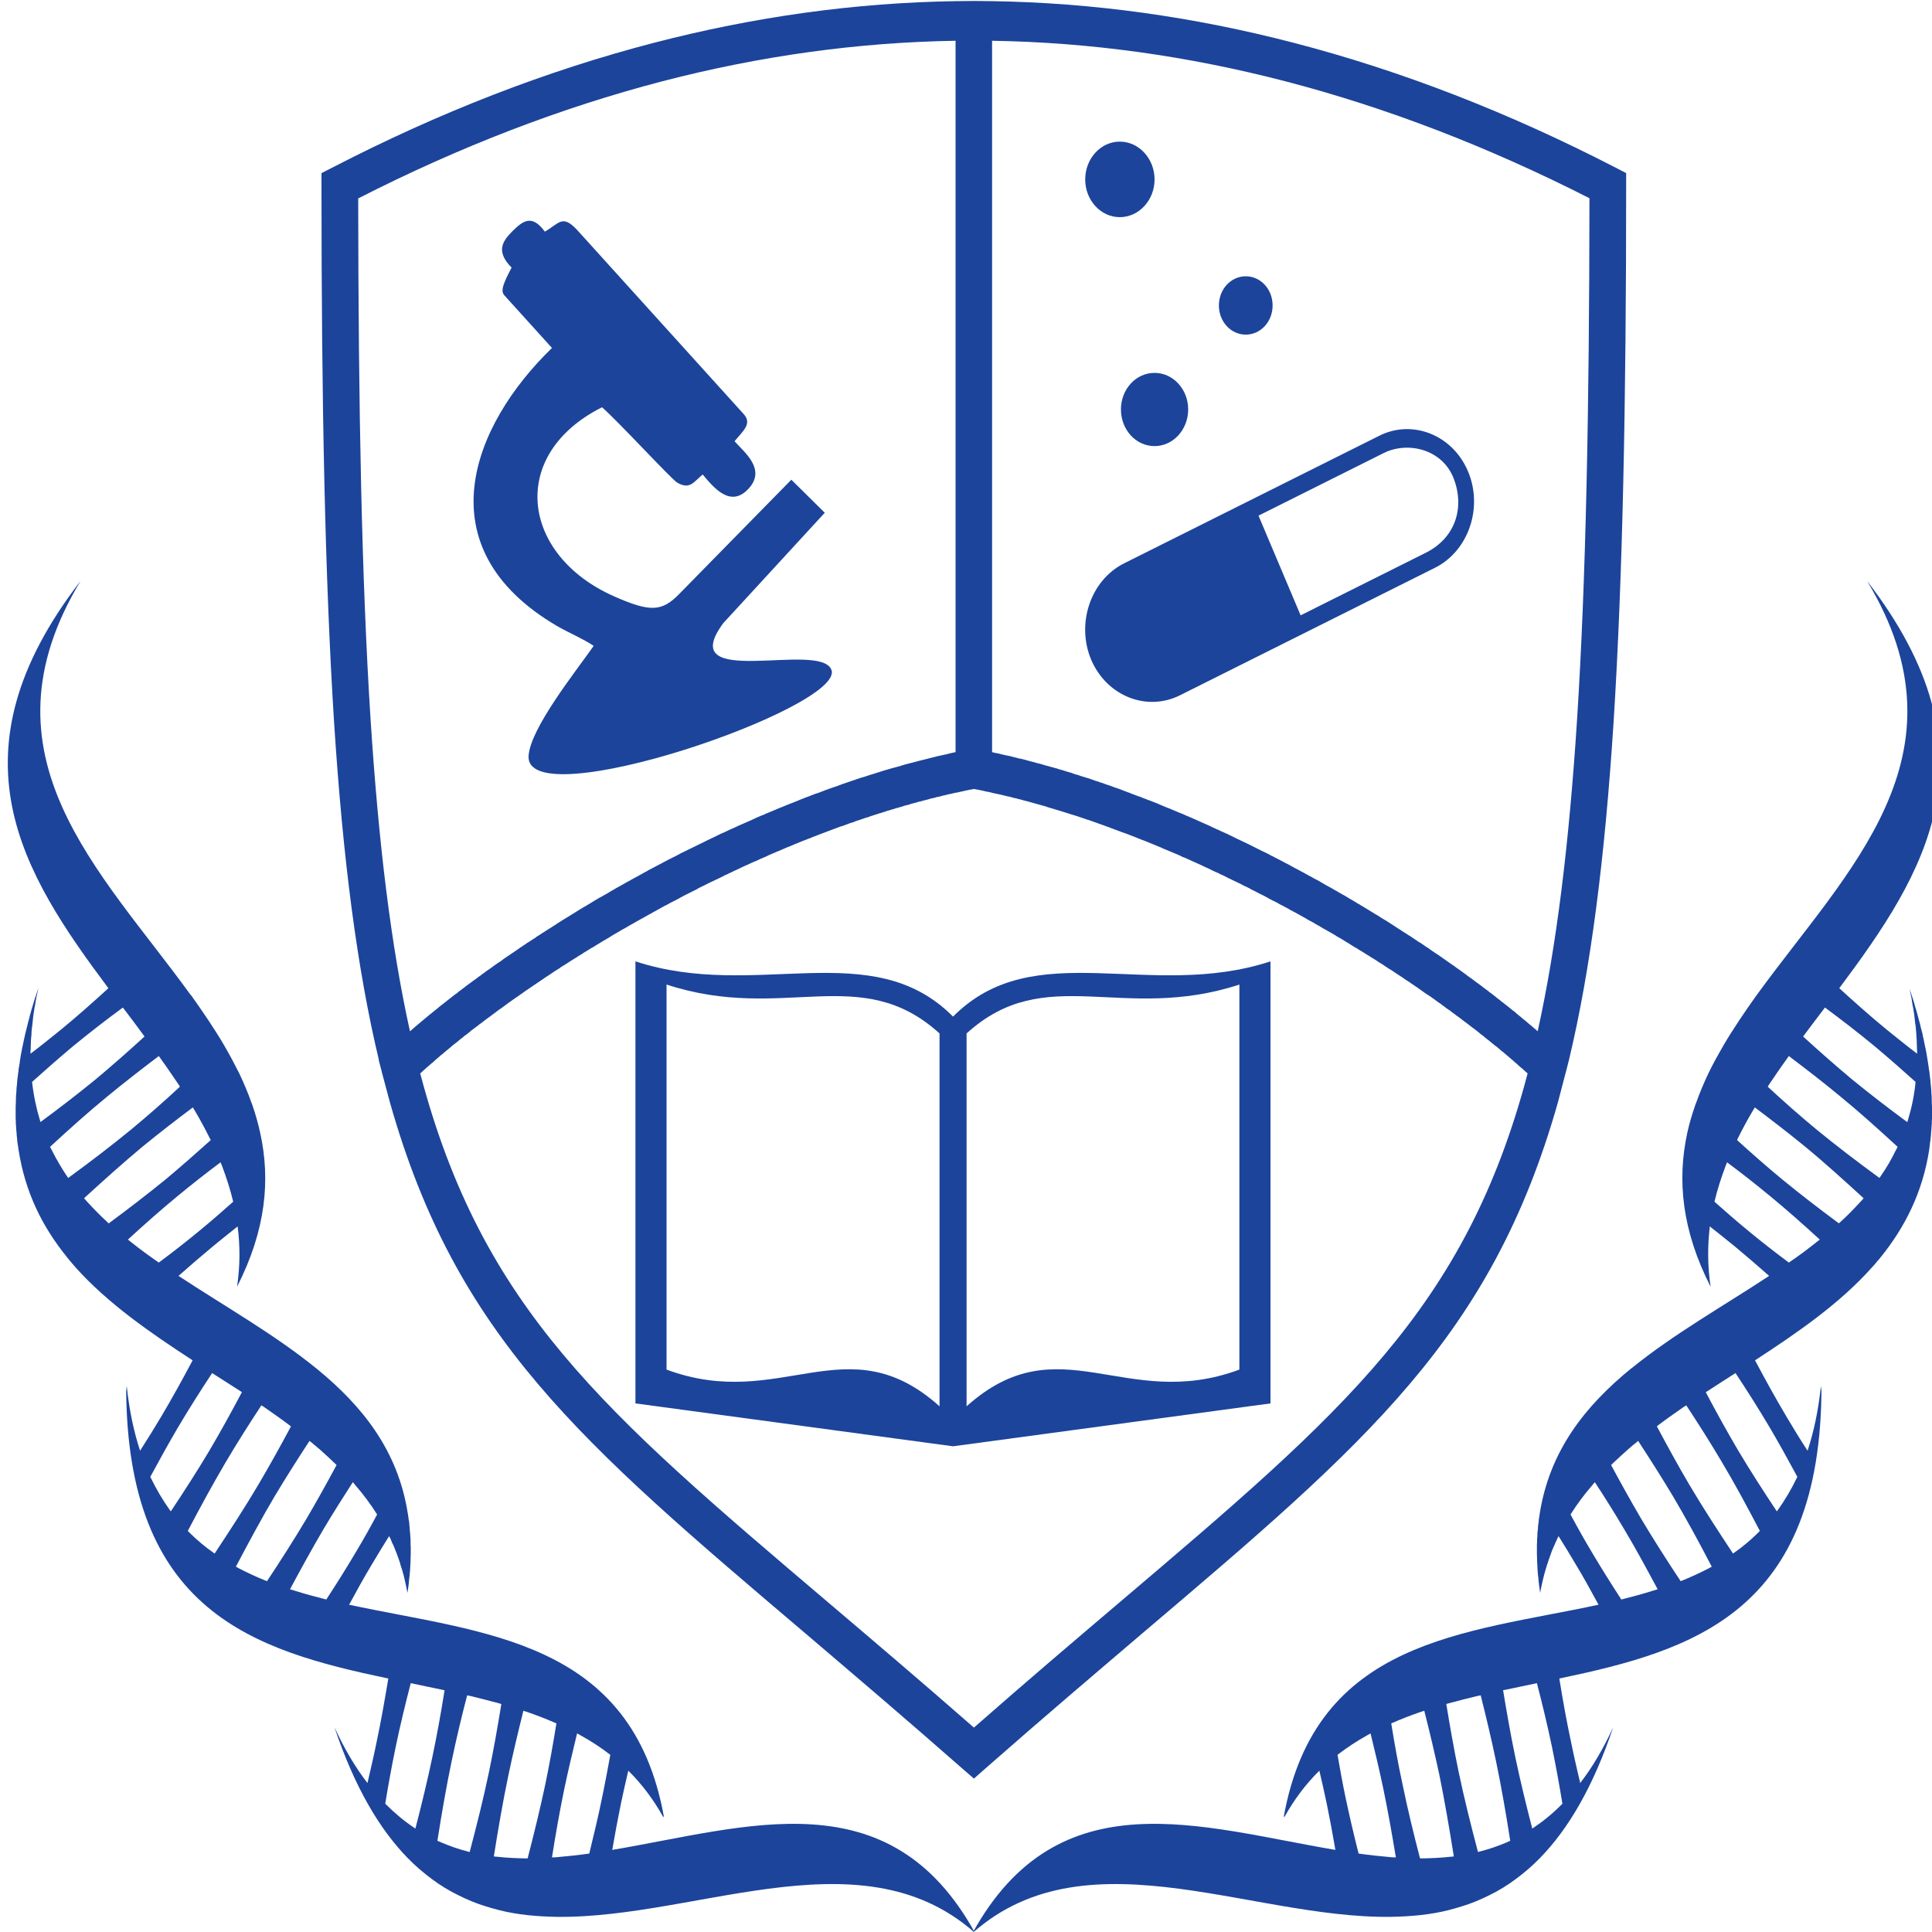
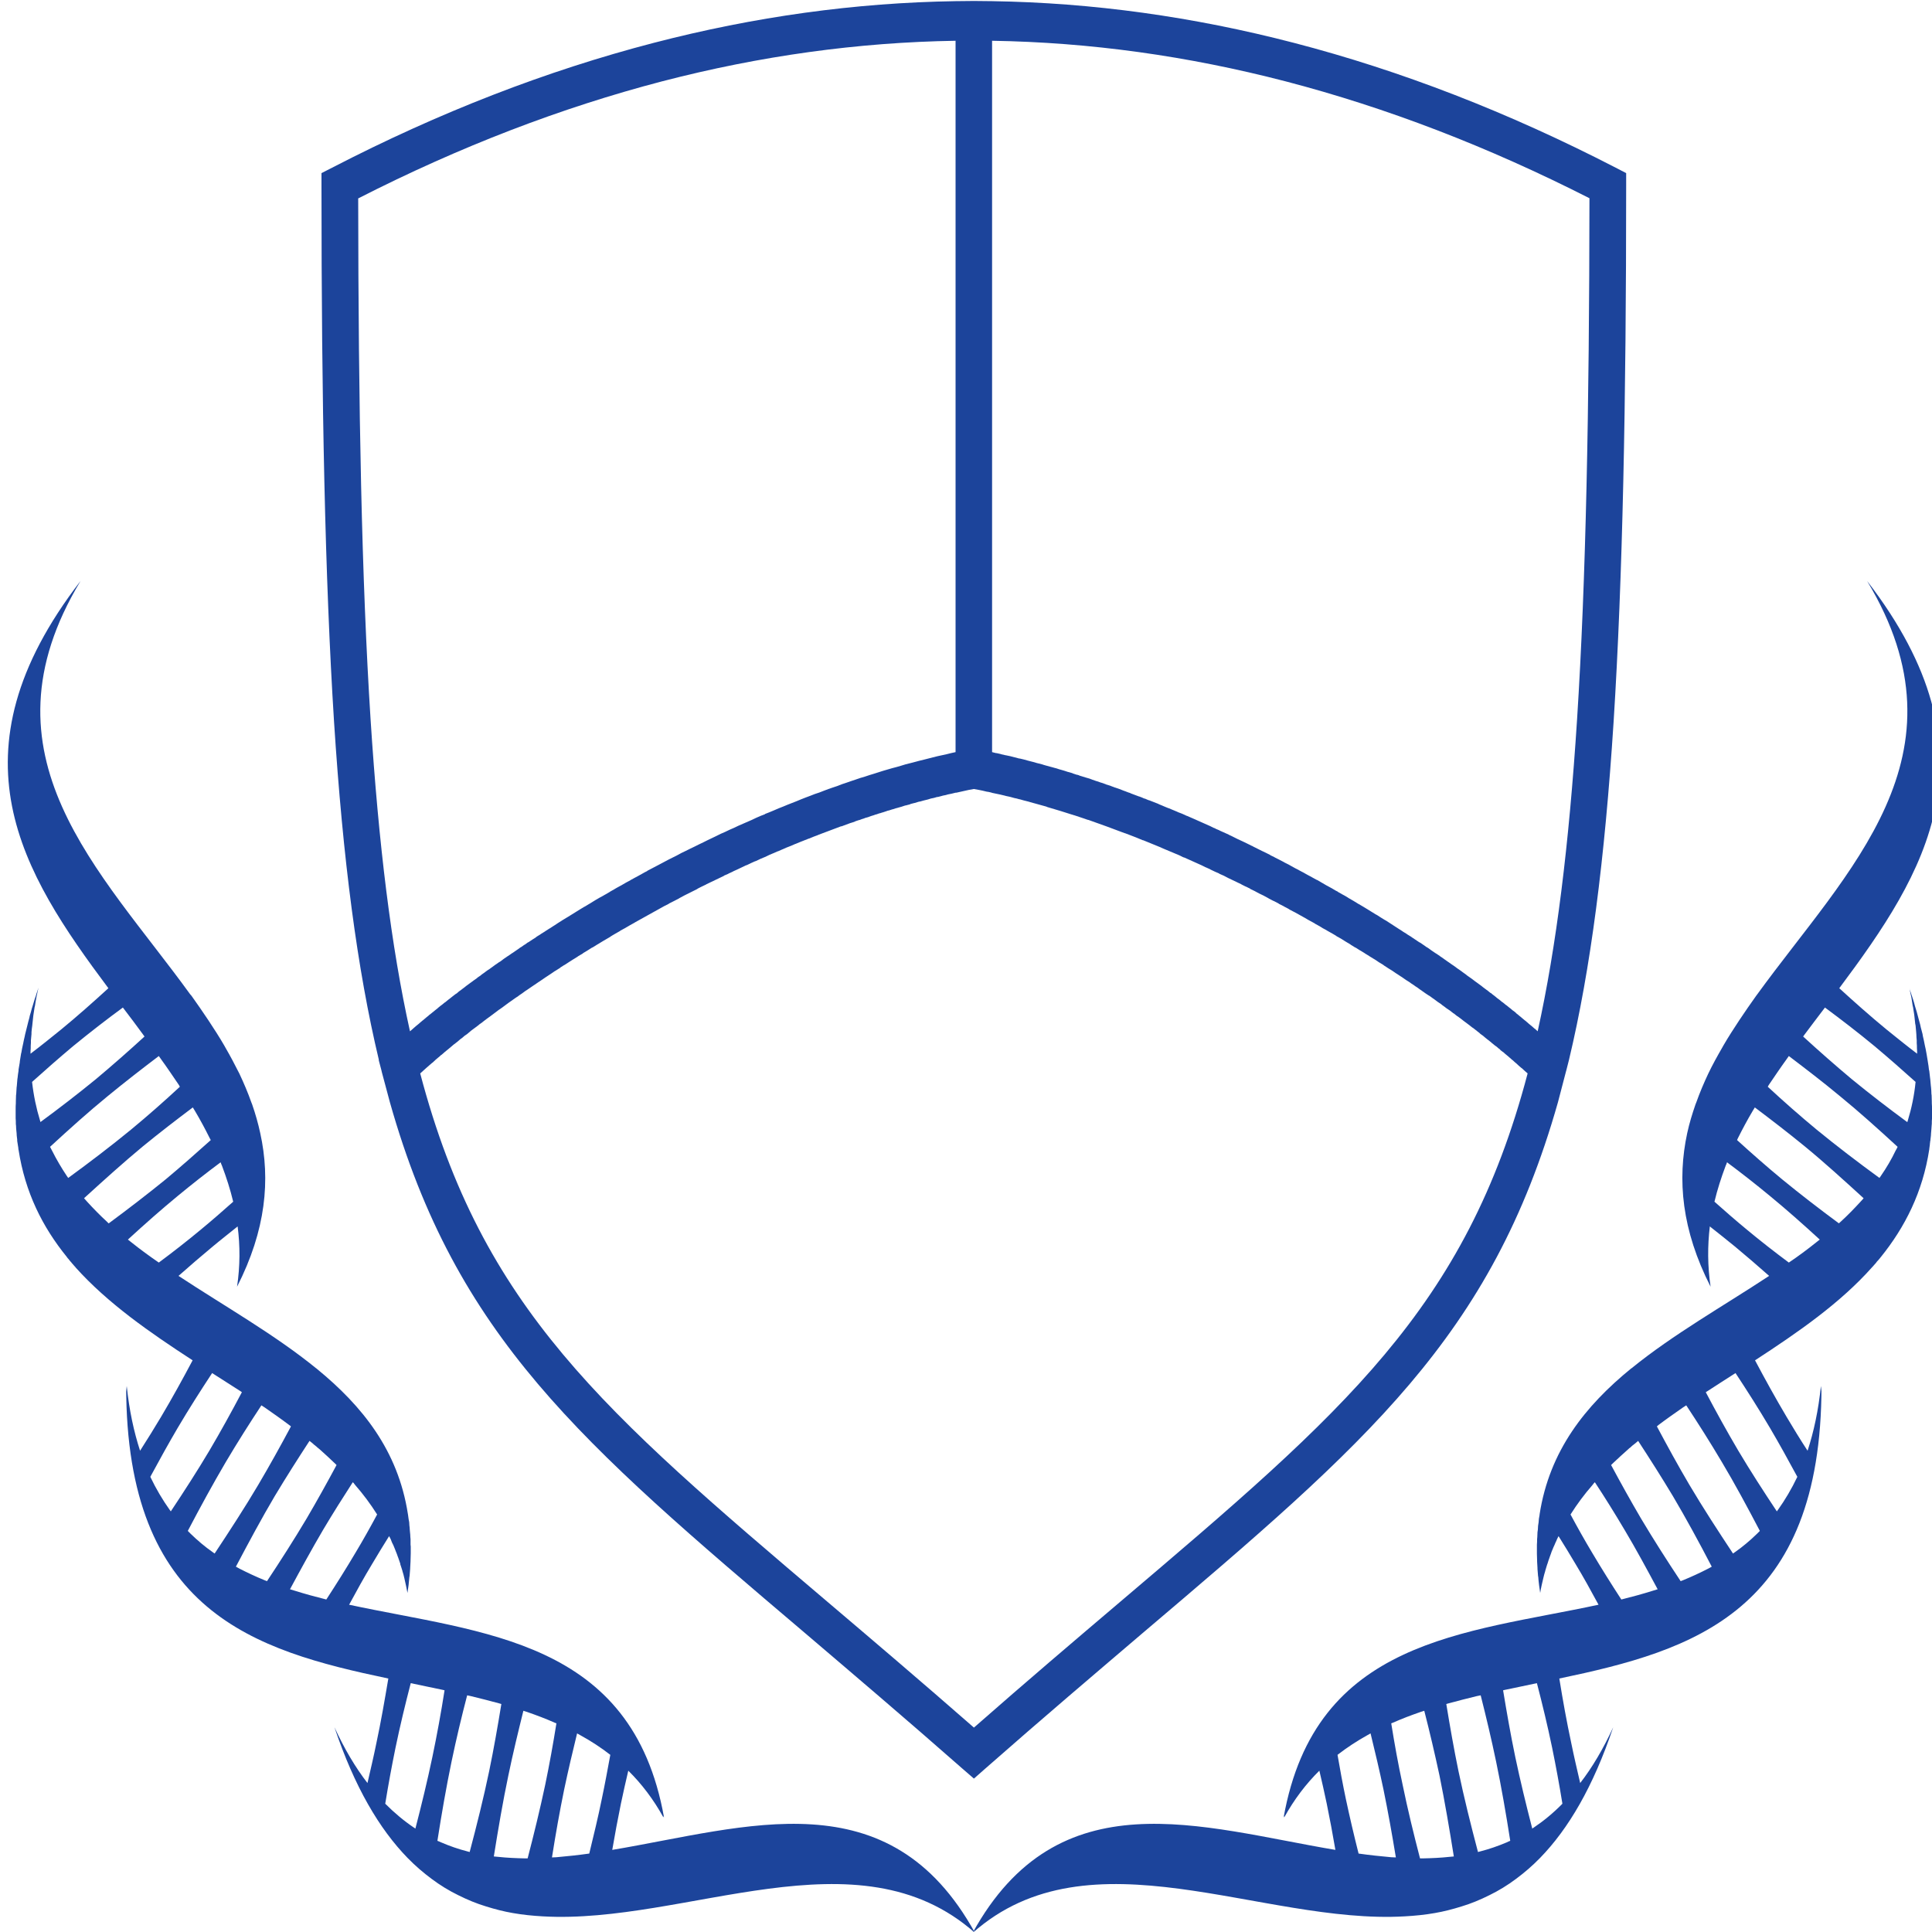
<svg xmlns="http://www.w3.org/2000/svg" xmlns:ns1="http://sodipodi.sourceforge.net/DTD/sodipodi-0.dtd" xml:space="preserve" width="100mm" height="100mm" version="1.1" style="shape-rendering:geometricPrecision; text-rendering:geometricPrecision; image-rendering:optimizeQuality; fill-rule:evenodd; clip-rule:evenodd" viewBox="0 0 10000 10000" ns1:docname="NutriExpeert_logo_print.cdr">
  <defs>
    <style type="text/css">
   
    .fil0 {fill:#1C449B}
   
  </style>
  </defs>
  <g id="Слой_x0020_1">
    <g id="Layer1001">
      <path id="path13" class="fil0" d="M561 5115c-80,73 -161,145 -245,214 -52,42 -104,84 -158,125l0 -13 1 -14c0,-10 0,-20 1,-29l0 -13c1,-11 2,-22 3,-33l0 -9c1,-12 2,-23 4,-35l1 -10c1,-12 3,-25 4,-37l1 -8c2,-13 4,-26 6,-39l2 -8c2,-13 4,-27 7,-41l1 -6c3,-14 6,-28 9,-42l0 -4 0 1 0 -1 -1 6c-5,14 -9,27 -13,40l-4 11c-4,13 -8,27 -12,40l-3 9c-3,13 -7,26 -11,39l-2 10c-4,13 -7,26 -10,38l-3 12c-3,12 -6,24 -9,36l-2 10c-3,13 -6,25 -8,37l-2 9c-3,12 -5,24 -7,36l-2 8c-2,12 -4,25 -6,37l-1 10c-2,11 -4,23 -6,35l0 6c-2,12 -4,25 -5,37l-1 6c-1,12 -2,24 -3,36l-1 7c-1,11 -1,22 -2,34l-1 7c0,11 -1,22 -1,33l0 8c-1,11 -1,21 -1,31l0 9c0,10 0,21 0,31l0 7c1,10 1,20 1,30l1 9c0,10 1,19 2,29l1 10c0,8 1,16 2,24l1 7 0 5 0 3c1,6 2,13 3,19 1,6 2,13 3,19l0 3 0 2 1 3c34,221 124,400 250,555l1 2 2 2 1 2 2 2 2 2c4,6 9,11 14,17l2 2 1 2 2 2c4,5 9,10 13,15l2 2 2 2 1 2c167,186 383,336 606,481 -52,98 -106,196 -163,292 -35,59 -72,118 -109,176 -32,-98 -56,-209 -69,-335l0 27c-1,-9 -2,-18 -3,-27 0,1169 660,1368 1357,1514 -19,112 -38,223 -62,335 -14,69 -30,137 -46,206 -62,-80 -119,-176 -171,-289 104,309 232,526 379,677 40,41 81,76 124,108 44,33 90,61 137,84 48,24 96,44 146,59 45,14 91,26 138,34 51,9 102,14 154,17 742,43 1631,-453 2238,86 -445,-808 -1181,-547 -1878,-430 14,-82 29,-162 45,-240 12,-58 25,-114 38,-170 69,68 130,148 182,242l-2 -8 5 8c-165,-924 -938,-952 -1630,-1101 39,-72 78,-143 118,-209 30,-50 59,-99 89,-146l8 15c2,6 5,12 7,18l7 14c3,7 6,15 9,22l3 8c4,10 8,19 11,29l2 5c4,11 7,21 11,32l0 3c4,11 7,22 11,34l0 1c4,12 7,24 10,37l0 0c6,25 11,50 16,76 2,-14 4,-28 6,-42l0 -1c1,-13 3,-27 4,-40l1 -4c1,-13 2,-25 3,-38l0 -3c1,-13 1,-25 2,-37l0 -4c0,-12 1,-24 1,-36l0 -4c0,-10 0,-21 0,-31l-1 -10c0,-10 0,-19 0,-28l-1 -11c0,-9 -1,-18 -2,-27l-1 -11c0,-7 -1,-15 -2,-22l-1 -17c-1,-5 -2,-11 -3,-16 -1,-8 -2,-15 -3,-22l-1 -6c-51,-327 -235,-557 -471,-750l-2 -2 -2 -1c-215,-175 -472,-320 -712,-478 60,-53 119,-104 177,-152 43,-36 87,-70 129,-104 13,101 13,204 -3,312 150,-294 173,-554 120,-795 -11,-51 -25,-100 -42,-149l-4 -10c-18,-51 -39,-100 -62,-149 -23,-46 -47,-91 -73,-136l-5 -9c-26,-45 -54,-88 -83,-132 -28,-42 -57,-84 -87,-126l-7 -8c-464,-641 -1114,-1233 -567,-2139 -691,896 -303,1510 144,2108l0 0zm2426 3857c6,3 11,6 16,9 55,30 107,64 156,102 -14,76 -28,152 -44,228 -19,94 -42,188 -65,283 -57,8 -114,14 -170,19l-23 1c19,-121 40,-239 63,-351 21,-100 44,-197 67,-291zm-861 -260c55,12 111,23 167,35l8 2c-18,115 -39,230 -63,345 -26,124 -56,247 -88,371 -2,-2 -5,-4 -7,-5 -52,-35 -101,-76 -149,-124 16,-99 34,-196 53,-289 24,-116 51,-227 79,-335zm292 63l19 4c50,12 100,25 148,38l10 3c-19,116 -39,231 -63,347 -29,139 -64,279 -101,419l-11 -3c-47,-12 -93,-28 -137,-47 -7,-3 -13,-6 -19,-8 22,-141 46,-279 73,-409 25,-120 52,-233 81,-344zm291 80l19 6c49,17 97,35 144,56l8 3c-17,106 -36,212 -58,318 -27,127 -58,254 -91,381l-13 0c-47,-1 -94,-3 -140,-8 -7,-1 -14,-1 -22,-2 23,-144 47,-285 75,-418 24,-116 51,-227 78,-336l0 0zm-1093 -1386l9 8 2 2 2 1 8 7 2 1 2 2 1 2 2 1 4 3 2 2 2 2 2 1c28,25 55,50 81,75l7 7c-50,93 -101,185 -155,277 -65,109 -134,217 -205,324l-13 -5c-44,-18 -87,-38 -128,-59 -7,-4 -13,-7 -20,-11 67,-127 133,-250 201,-365 60,-100 120,-194 180,-286l14 11zm210 203l3 3 1 0 0 0 0 1 0 0 0 0 1 0 0 1 0 0 7 9c42,48 80,99 114,153 -36,67 -73,133 -112,198 -48,81 -99,162 -151,242 -56,-14 -111,-29 -165,-46l-23 -7c57,-106 114,-210 171,-307 51,-86 103,-168 154,-247l0 0zm-1263 -1340l-2 -1 -8 -8c-36,-33 -70,-68 -102,-103 -5,-6 -11,-12 -16,-18 103,-94 205,-186 304,-268 88,-72 174,-138 259,-202l11 18c28,47 53,94 77,142l5 9c-77,69 -154,137 -233,203 -96,78 -195,154 -295,228zm535 775c49,31 98,63 147,94l7 5c-54,102 -109,202 -168,302 -63,106 -131,211 -200,315 -1,-2 -3,-5 -5,-7 -37,-52 -71,-109 -101,-172 47,-87 94,-172 141,-252 59,-100 119,-194 179,-285zm255 167l17 11c43,30 86,60 127,91l9 7c-54,101 -110,202 -169,302 -71,120 -148,238 -226,356l-10 -7c-40,-28 -78,-60 -114,-95 -5,-5 -10,-10 -15,-15 65,-124 131,-245 197,-357 61,-103 122,-199 184,-293zm-211 -1258c2,6 4,12 7,18 23,61 43,123 58,186 -55,49 -110,97 -167,144 -71,59 -144,116 -218,171 -48,-33 -96,-68 -141,-104l-19 -15c86,-79 172,-155 257,-225 75,-62 149,-120 223,-175zm-506 -801c36,47 72,95 107,143l5 7c-82,75 -166,149 -252,221 -93,76 -189,150 -287,222l0 0 0 0 0 -1 0 0 0 0 0 0 0 -1 0 0 -2 -7c-19,-62 -33,-128 -41,-199 71,-64 142,-126 211,-184 88,-72 173,-138 259,-201l0 0zm186 251l12 17c32,44 62,89 92,133l5 9c-82,76 -166,150 -253,222 -105,86 -214,169 -325,250l-7 -10c-28,-42 -54,-86 -77,-132 -3,-6 -7,-13 -10,-19 101,-93 200,-182 298,-262 90,-74 178,-142 265,-208zm8698 -351c80,73 161,145 245,214 52,42 104,84 158,125l0 -11 -1 -18c0,-8 0,-17 -1,-26l0 -14c-1,-10 -2,-21 -2,-31l-1 -13c-1,-11 -2,-22 -3,-33l-2 -10c-1,-13 -3,-25 -4,-37l-1 -9c-2,-12 -4,-25 -6,-38l-2 -8c-2,-13 -4,-26 -6,-39l-2 -10c-3,-13 -6,-26 -8,-39l-1 -5 0 1 0 -1 2 9c4,12 8,24 12,36l4 12c4,12 8,25 11,38l4 13c4,12 7,24 10,35l4 15c3,11 6,22 9,33l3 14c3,12 6,23 9,34l2 12c3,13 6,25 8,37l2 10c3,12 5,23 7,34l2 11c2,12 4,24 6,36l1 7c2,12 4,24 5,36l2 9c1,12 3,23 4,35l1 7c1,12 2,23 3,34l1 8c1,12 2,23 2,34l1 7c0,11 1,22 1,33l0 8c1,11 1,22 1,32l0 6c0,11 0,21 0,32l0 10c-1,8 -1,17 -1,26l-1 12c-1,10 -1,19 -2,27l-1 11c0,8 -1,16 -2,24l-1 7 0 5 -1 3 -2 16 0 3c-1,7 -2,15 -3,22l0 2c-34,223 -126,404 -252,560l-2 2 -1 2 -2 2 -2 2 -1 2 -12 13 -1 2 -2 2 -1 2 -2 2c-5,6 -10,11 -15,17l-2 2c-166,187 -383,337 -607,483 52,98 106,196 163,292 35,59 71,118 109,176 32,-98 56,-209 69,-335l0 27c1,-9 2,-18 3,-27 0,1169 -660,1368 -1357,1514 18,112 38,223 62,335 14,69 30,137 46,206 62,-80 119,-176 171,-289 -104,309 -232,526 -379,677 -40,41 -81,76 -124,108 -44,33 -90,61 -137,84 -48,24 -96,44 -146,59 -45,14 -91,26 -138,34 -51,9 -102,14 -155,17 -741,43 -1630,-453 -2237,86 445,-808 1181,-547 1878,-430 -14,-82 -29,-162 -45,-240 -12,-58 -25,-114 -38,-170 -69,68 -130,148 -182,242l2 -8 -5 8c165,-924 938,-952 1630,-1101 -39,-72 -78,-143 -118,-209 -30,-50 -59,-99 -89,-146l-8 16c-2,6 -5,12 -8,18l-5 12c-4,8 -7,15 -10,23l-4 9c-3,10 -7,19 -10,28l-2 6c-4,10 -7,20 -10,30l-2 5c-3,11 -7,22 -10,33l0 1c-4,12 -7,24 -10,37l0 0c-6,25 -12,50 -16,76 -2,-14 -4,-28 -6,-42l0 -1c-2,-13 -3,-27 -4,-40l-1 -4c-1,-13 -2,-25 -3,-37l0 -5c-1,-12 -1,-24 -2,-35l0 -6c0,-11 -1,-22 -1,-33l0 -8c0,-10 0,-19 0,-29l0 -10c1,-10 1,-19 1,-28l1 -11c0,-8 1,-17 1,-25l2 -14c0,-6 1,-13 1,-19 1,-7 2,-13 3,-20l0 -1 1 -12 0 -2c1,-8 3,-16 4,-23l0 -2c51,-329 236,-561 474,-755l2 -1c215,-175 472,-320 712,-478 -60,-53 -119,-104 -177,-152 -44,-36 -87,-70 -130,-104 -12,101 -12,204 4,312 -150,-294 -173,-554 -121,-795 11,-51 26,-100 43,-149l4 -10c18,-51 39,-100 62,-149 22,-46 47,-91 73,-136l5 -9c26,-45 54,-88 83,-132 28,-42 57,-84 87,-126l6 -8c465,-641 1115,-1233 568,-2139 691,896 303,1510 -144,2108l0 0zm-2426 3857c-6,3 -11,6 -16,9 -54,30 -106,64 -155,102 13,76 27,152 43,228 20,94 42,188 66,283 57,8 113,14 169,19l24 1c-20,-121 -41,-239 -64,-351 -21,-100 -44,-197 -67,-291zm861 -260c-55,12 -111,23 -167,35l-8 2c19,115 39,230 63,345 26,124 56,247 88,371 2,-2 5,-4 7,-5 52,-35 102,-76 149,-124 -16,-99 -34,-196 -53,-289 -24,-116 -51,-227 -79,-335zm-291 63l-20 4c-50,12 -100,25 -148,38l-10 3c19,116 39,231 63,347 29,139 64,279 101,419l11 -3c47,-12 93,-28 138,-47 6,-3 12,-6 18,-8 -22,-141 -46,-279 -73,-409 -25,-120 -52,-233 -80,-344zm-292 80l-19 6c-49,17 -97,35 -144,56l-8 3c17,106 36,212 59,318 26,127 57,254 90,381l14 0c47,-1 93,-3 139,-8 7,-1 14,-1 22,-2 -23,-144 -47,-285 -74,-418 -25,-116 -51,-227 -79,-336l0 0zm1093 -1385l-9 7 -2 2 -2 1 -8 7 -1 1 -2 2 -2 2 -2 1 -2 2 -2 1 -2 2 -2 2c-28,25 -56,50 -83,76l-7 7c50,93 101,185 155,277 65,109 134,217 205,324l13 -5c44,-18 87,-38 128,-59 7,-4 14,-7 20,-11 -66,-127 -133,-250 -201,-365 -60,-100 -120,-194 -180,-286l-14 12zm-210 202l-4 4 0 0 0 0 0 0 -1 1 -7 9c-42,48 -80,99 -114,153 36,67 73,133 112,198 48,81 99,162 151,242 56,-14 111,-29 165,-46l23 -7c-57,-106 -113,-210 -171,-307 -51,-86 -102,-168 -154,-247l0 0zm1263 -1340l1 -1 9 -8c36,-33 70,-68 102,-103 6,-6 11,-12 16,-18 -103,-94 -204,-186 -304,-268 -88,-72 -174,-138 -259,-202l-11 18c-28,47 -53,94 -77,142l-4 9c76,69 153,137 233,203 95,78 194,154 294,228zm-535 775c-49,31 -98,63 -146,94l-8 5c54,102 109,202 168,302 63,106 131,211 200,315 1,-2 3,-5 5,-7 37,-52 71,-109 101,-172 -47,-87 -94,-172 -141,-252 -59,-100 -119,-194 -179,-285zm-255 167l-17 11c-43,30 -86,60 -127,91l-8 7c54,101 109,202 168,302 71,120 148,238 226,356l10 -7c40,-28 78,-60 114,-95 5,-5 10,-10 15,-15 -65,-124 -130,-245 -197,-357 -61,-103 -122,-199 -184,-293zm211 -1258c-2,6 -4,12 -7,18 -23,61 -43,123 -58,186 55,49 110,97 167,144 71,59 144,116 218,171 49,-33 96,-68 141,-104l19 -15c-86,-79 -172,-155 -257,-225 -75,-62 -149,-120 -223,-175zm507 -801c-36,47 -72,95 -108,143l-5 7c82,75 166,149 252,221 93,76 189,150 287,222l0 0 0 0 0 -1 0 0 0 0 1 0 0 -1 2 -7c19,-62 33,-128 40,-199 -71,-64 -142,-126 -211,-184 -87,-72 -173,-138 -258,-201l0 0zm-187 251l-12 17c-32,44 -62,89 -92,133l-5 9c82,76 166,150 253,222 105,86 214,169 325,250l7 -10c29,-42 55,-86 77,-132 4,-6 7,-13 10,-19 -101,-93 -200,-182 -298,-262 -89,-74 -178,-142 -265,-208z" />
      <path id="path15" class="fil0" d="M8064 5705c-344,1214 -985,1759 -2150,2748 -245,209 -515,438 -814,701l-59 52 -60 -52c-299,-263 -569,-492 -814,-701 -1165,-989 -1806,-1534 -2149,-2748l-42 -157 0 0 -2 -9 -14 -53 1 0c-112,-469 -186,-1035 -232,-1750 -47,-744 -65,-1648 -65,-2775l0 -65 55 -28c555,-287 1110,-502 1664,-646 523,-136 1044,-208 1563,-216l95 -1 0 0 94 1c519,8 1040,80 1563,216 554,144 1109,359 1665,646l54 28 0 65c0,1127 -18,2031 -65,2775 -46,715 -119,1281 -231,1750l0 0 -13 51 -3 11 -41 157zm-5942 -367l14 -12 1 -1 16 -14 0 0 16 -13 2 -2 14 -12 4 -3 12 -10 7 -6 10 -8 3 -3 13 -10 1 -1 15 -12 1 -1 14 -11 3 -3 16 -13 2 -1 17 -14 1 0 17 -14 3 -2 15 -12 5 -4 13 -10 8 -5 10 -9 10 -7 9 -7 12 -9 6 -5 15 -11 4 -3 18 -13 1 -1 20 -14 0 -1 19 -13 3 -3 17 -12 5 -4 14 -10 1 0c12,-9 25,-18 37,-27l2 -1 14 -10 7 -4 16 -12 4 -3 19 -13 2 -1 20 -14 2 -1 19 -13 16 -11 5 -4 7 -4 14 -10 4 -2 15 -11 3 -1 12 -8 9 -6 16 -10 6 -5 18 -11 4 -3 21 -13 1 -1 22 -14 2 -1 20 -13 5 -3 18 -12 16 -10 6 -4 10 -6 13 -8 2 -1c22,-14 44,-27 66,-41l23 -14 1 0 23 -14 2 -1 21 -13 5 -3 3 -2 24 -14 15 -8 12 -7 2 -1 24 -14 1 -1 23 -13 3 -2 7 -4 20 -11 4 -2 24 -14 0 0 24 -13 3 -2 22 -12 6 -3 18 -10 9 -5 16 -9 12 -6 2 -2c36,-19 73,-38 110,-58l0 0 22 -11 0 0 22 -11 0 0 22 -12 0 0 23 -11 0 0 22 -11 0 0 23 -11 0 0 22 -11 0 0 23 -11 0 0 22 -11 0 0 23 -11 0 0 23 -11 0 0 22 -11 0 0 23 -10 0 0 23 -11 0 0 23 -10 0 0 23 -11 0 0 23 -10 0 0 23 -10 0 0 23 -10 0 0 23 -11 0 0 23 -10 0 0 23 -9 0 -1 23 -9 0 0 24 -10 0 0 23 -10 0 0 23 -9 0 0 24 -10 0 0 23 -9 0 0 23 -9 0 0 24 -10 0 0 23 -9 24 -9 23 -9 0 0 24 -8 0 0 23 -9 0 0 24 -9 0 0 23 -8 24 -8 0 0 23 -9 24 -8 0 0 23 -8 0 0 24 -8 0 0 23 -8 24 -7 0 0 24 -8 23 -7c16,-5 32,-10 47,-15l0 0 24 -7 24 -7 23 -6 0 0 24 -7 23 -7 24 -6 23 -6 0 0c16,-4 32,-9 47,-12 16,-4 32,-8 47,-12l0 0 24 -6 0 0 23 -5 0 0 23 -5 0 0 24 -6 0 0 23 -5 0 0 0 -60 0 -61 0 -61 0 -61 0 -60 0 -61 0 -61 0 -61 0 -60 0 -61 0 -61 0 -61 0 -60c0,-892 0,-1783 0,-2674l0 -61 0 -61 0 -60 0 -37c-505,8 -1011,78 -1519,210 -521,136 -1046,337 -1573,606 1,1095 18,1974 64,2695 42,653 107,1178 204,1616l0 0zm3013 -4889c0,888 0,1776 0,2665l0 63 0 64 0 63 0 64 0 63 0 64 0 63 0 63 0 64 0 63 0 64 0 63 0 18 20 5 3 0 22 5 2 1 22 5 1 0 24 5 0 0 23 6 1 0 22 6 3 0 21 5c14,4 28,8 41,11l8 2 17 5 4 1 8 2 16 4 9 3 14 4 4 1 18 5 4 1 18 5 8 2 15 5 4 1 14 4 10 3 15 5 8 2 17 5 1 1 21 7 2 0 7 2 7 3 16 5 0 0 20 6 4 1 21 7 2 1 23 8 1 0 23 8 1 0 23 8 1 1 23 7 2 1 21 8 4 1 20 7 18 7 5 2 6 2 18 7 7 2 6 3 40 15 4 1 13 5 11 5 5 1 16 7 7 2c15,6 30,12 46,18l1 1 17 7 7 3 7 3 17 7 6 2 19 8 5 2 19 8 4 2 21 8 24 11 1 0 23 10 0 0 23 10 2 1c24,11 48,21 72,32l18 9 6 2 5 3 19 8 1 1c16,7 31,14 47,21l1 1 13 6 10 5 12 6 12 6 11 5 13 6c16,8 32,15 47,23l1 0 7 4 16 8 6 3 18 9 4 2 19 9 4 2 20 10 2 2 21 10 1 1 22 11 0 0 25 13 3 2 22 11 7 4 18 10 9 5 16 8 3 2 17 9 4 2 16 9 9 5 19 10 5 3 22 12 3 1 24 14 0 0 24 14 4 2 20 11 7 4 17 10 10 5 2 2 23 13 2 1 11 6 15 9 1 1 19 11 7 4 5 3 21 13 2 1 24 14 0 0 23 14c14,9 28,17 42,26l6 3 20 13 13 8 10 6 4 2c21,14 42,27 63,41l22 14 1 1 21 13 4 3 18 11 7 5 15 10 9 6 12 8 6 3 13 9 3 2 14 10 7 4 6 4 15 11 19 13 2 1 21 14 1 1 19 13 4 3 17 12 6 4 14 10 9 6 3 2 15 11 4 3 9 6 14 10 1 1 14 10 7 5 3 3 20 14 19 14 1 1 18 13 4 3 15 11 6 5 4 3 16 12 2 1 17 14 3 1 7 6 13 10 5 4 7 6 11 8 17 14 1 0 17 14 2 1 16 13 4 3 13 11 6 4 11 9 0 1 14 11 2 2 10 8 7 6 12 10 4 3 14 12 2 2 16 13 0 0 16 14 2 1 13 12c97,-439 162,-963 204,-1616 46,-721 63,-1601 64,-2696 -527,-268 -1051,-469 -1573,-605 -508,-132 -1014,-202 -1519,-210l0 47 0 64 0 63 0 64zm-94 3635l-1 0 -22 4 -1 0c-22,5 -45,10 -67,15l-4 0 -20 5 -5 1 -15 3 -10 3 -15 3 -7 2 -19 5 -4 0 -17 5 -5 1 -10 2 -13 4 -3 1c-14,3 -28,7 -42,11l-3 0 -10 3 -13 4 -5 1 -19 5 0 1 -23 6 -2 0 -21 7 -4 1 -21 6 -1 0 -19 6 -4 1 -12 4 -12 3 -2 1 -21 7 -1 0 -12 4 -5 1 -14 5 -5 1 -11 4 -13 4 -11 4 -2 1 -18 5 -4 2 -13 4 -10 4 -5 1 -18 6 -1 1 -14 5 -10 3 -3 1 -43 16 -3 0c-23,9 -46,17 -69,26l-16 6 -8 3 -16 6 -8 3 -4 2 -19 7 0 0 -17 7 -7 3 -4 1 -43 17 0 0 -17 7 -7 3 -1 0c-15,7 -30,13 -46,19l-18 8 -5 2 -18 8 -6 2 -18 8 -5 2 -19 8 -4 2 -19 9 -5 2 -19 8 -4 2 -19 9 -4 1 -20 9 -4 2 -19 9 -4 1 -4 2c-14,7 -28,13 -42,20l-20 9 -3 2 -20 9 -3 2 -21 9 -2 2 -21 10 -2 1 -21 10 -2 1 -44 21 -1 1 -23 11 -22 11 0 1c-23,11 -45,23 -68,34l0 0 -26 14 -1 1 -25 13 -26 13 -4 3 -22 11c-51,28 -101,56 -151,84l-3 2c-16,9 -33,18 -49,28l0 0 -24 13 -2 2 -23 13 0 0 -17 10 -8 5 -4 3c-23,13 -46,27 -69,41l-21 13 -3 1 0 0c-16,10 -31,20 -47,29l0 1 -24 14 -1 1 -22 14 -2 1 -22 14 -3 2 -20 13 -4 2 -19 12 0 1 -19 12 -3 2 -7 4 -16 11c-21,14 -43,28 -64,43l-5 3 -17 12 -5 3 -19 13 -13 9 -9 6 -2 1 -19 14 -15 10 -6 5 -8 5 -13 9 0 0 -17 12 -4 3 -2 1c-13,10 -26,19 -39,29l-19 13 -1 1 -20 15 0 0 -20 15c-13,9 -26,19 -39,29l-2 2 -17 12 -3 3 -16 12 -4 3 -15 11 -5 4 -13 11 -6 5 -13 9 -14 12 -6 4 -13 11 -2 2 -9 7 -9 7 -3 2c-16,14 -32,27 -48,40l-1 1 -15 13 -1 0 -12 11 -4 3 -13 11 -3 3 -13 12 -3 2 -14 12 -2 2 -14 12 -1 1c-10,9 -20,18 -30,27 321,1217 947,1749 2108,2735 232,197 485,412 758,651 272,-239 525,-454 757,-651 1161,-986 1788,-1518 2109,-2735l-15 -13 -1 -1 -14 -13 -2 -1 -14 -12 -2 -2 -13 -12 -3 -2 -13 -12 -4 -3 0 0 -17 -15 -12 -10 -5 -4 -11 -10 -2 -1 -12 -9 -3 -4 -8 -6 -9 -8 -9 -6 -2 -2 -15 -12 -2 -2 -16 -13 -3 -2 -16 -13 -1 -1 -7 -6 -13 -9 -5 -5 -14 -11 -5 -4 -14 -11 -5 -3 -15 -12 -4 -3 -16 -12 -3 -2 -18 -14 -1 -1 -19 -14 -1 0 -19 -15 -1 0 -19 -15 -2 -1 -19 -13 -2 -2 -18 -13 -3 -3 -18 -12 -4 -3 -16 -12 -6 -4 -15 -11 -7 -4 -15 -10 0 0 -17 -12 -4 -3 -9 -6 -12 -9 -11 -7 -11 -8 -11 -7 -11 -8 -13 -8 -9 -6 -14 -10 -8 -5 -15 -10 -8 -5 -16 -11 -6 -4 -18 -11 -23 -15 -1 -1 -4 -3 -20 -12 -3 -2 -21 -14 -2 -1 -23 -14 -1 -1 -23 -14 -1 -1 -23 -14 -2 -1 -22 -14 -3 -1 -21 -13 -4 -3 -20 -12 -5 -3 -19 -12 -19 -11 -6 -3 -7 -5 -17 -10 -9 -5 -16 -9 -10 -6 -15 -8 -11 -7 -14 -8 -13 -7 -4 -3 -20 -11 -2 -1 -11 -6 -15 -9 -11 -6 -16 -9 -9 -5 -18 -10 -8 -4 -19 -10 -6 -4 -21 -11 -5 -3 -22 -11 -4 -3 -23 -12 -3 -1 -25 -13 -1 -1 -26 -14 0 0 -23 -11 0 0 -22 -12 0 0 -23 -11 0 -1 -22 -11 -1 0 -22 -11 -1 -1 -21 -10 -2 -1 -21 -10 -2 -1 -21 -10 -2 -1 -21 -11 -2 -1 -21 -9 -2 -2 -21 -9 -23 -11 -3 -2 -20 -9 -3 -1 -20 -10c-30,-13 -59,-27 -89,-40l-4 -1 -5 -2 -18 -9c-31,-13 -62,-26 -93,-39l-1 -1c-31,-13 -62,-25 -93,-38l-2 0c-23,-10 -46,-19 -70,-28l0 0 -21 -8 -4 -1c-62,-24 -124,-46 -186,-68l-5 -1 -17 -6 -6 -2c-15,-5 -30,-10 -45,-15l-1 0c-47,-15 -94,-30 -140,-43l-4 -2c-22,-6 -43,-12 -65,-18l-4 -1 -14 -4 -10 -3 -4 -1c-14,-3 -27,-7 -41,-11l-2 0 -14 -4 -10 -2 -4 -1 -18 -5 -4 -1 -19 -4 -7 -2 -17 -4 -4 -1c-14,-3 -28,-6 -43,-9l-6 -2 -18 -4 -3 0c-15,-4 -30,-7 -45,-10l-1 0 -21 -4 -1 0z" />
-       <path id="path17" class="fil0" d="M5818 2916l1322 -661c172,-86 379,-3 458,184l0 0c80,188 3,412 -169,499l-1322 661c-173,86 -379,3 -459,-184l0 0c-79,-188 -3,-412 170,-499zm696 -247l648 -324c124,-62 303,-21 362,131 59,153 8,309 -144,385l-648 324 -218 -516zm-538 -739c96,0 174,85 174,189 0,105 -78,190 -174,190 -97,0 -174,-85 -174,-190 0,-104 77,-189 174,-189zm-180 -1197c99,0 180,88 180,196 0,107 -81,195 -180,195 -99,0 -179,-88 -179,-195 0,-108 80,-196 179,-196zm652 697c77,0 139,67 139,151 0,84 -62,151 -139,151 -77,0 -139,-67 -139,-151 0,-84 62,-151 139,-151zm-1515 6056l-1644 -222 0 -2288c625,205 1223,-138 1644,286 420,-424 1018,-81 1643,-286l0 2288 -1643 222zm-70 -207c-480,-430 -821,30 -1413,-190l0 -1993c607,199 1003,-119 1413,253l0 1930zm140 0c480,-430 820,30 1412,-190l0 -1993c-607,199 -1003,-119 -1412,253l0 1930zm-1259 -4054l525 -571 -173 -171 -580 591c-89,91 -148,97 -339,12 -479,-213 -550,-732 -61,-978 81,70 359,372 389,390 66,38 85,-3 132,-42 58,69 144,174 237,74 93,-100 -19,-187 -72,-246 41,-51 93,-90 48,-140l-863 -954c-77,-82 -92,-34 -167,9 -67,-93 -115,-54 -166,-4 -44,45 -96,100 -6,190 -41,79 -59,119 -38,143l247 273c-415,402 -664,1033 24,1438 60,35 139,68 192,104 -95,135 -328,427 -337,569 -21,320 1646,-253 1567,-446 -60,-150 -819,110 -559,-241z" />
    </g>
  </g>
</svg>